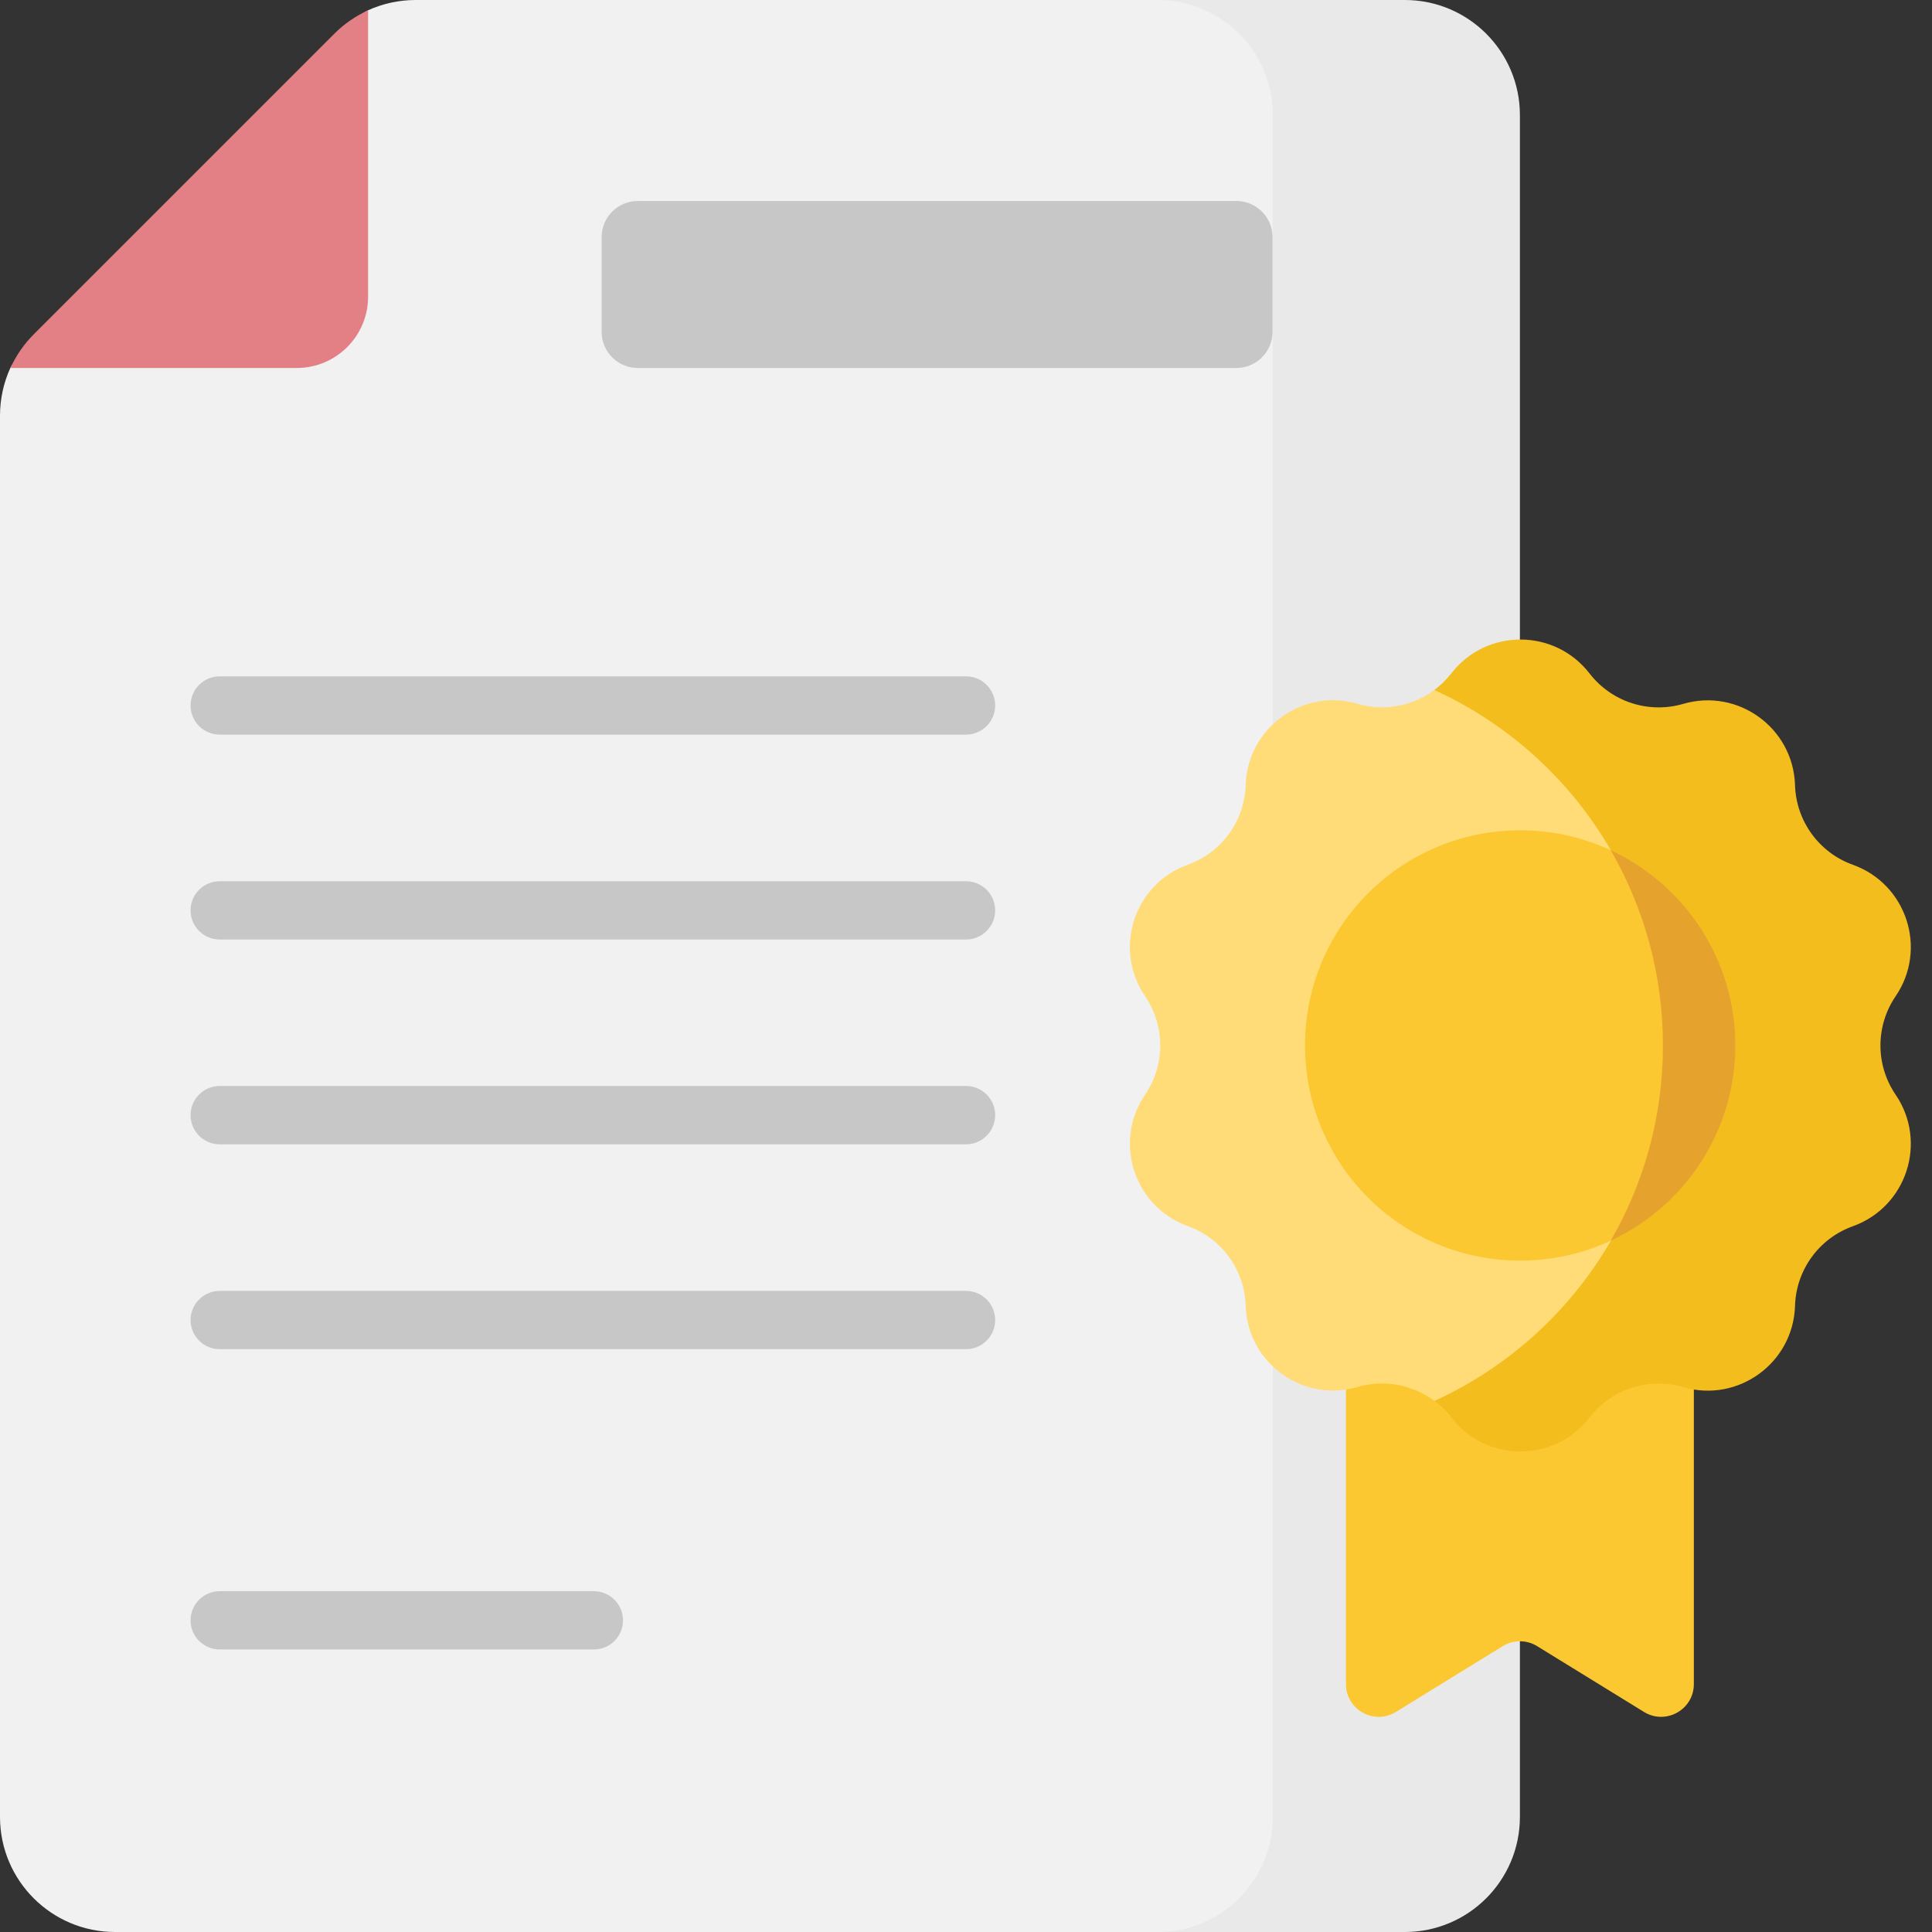
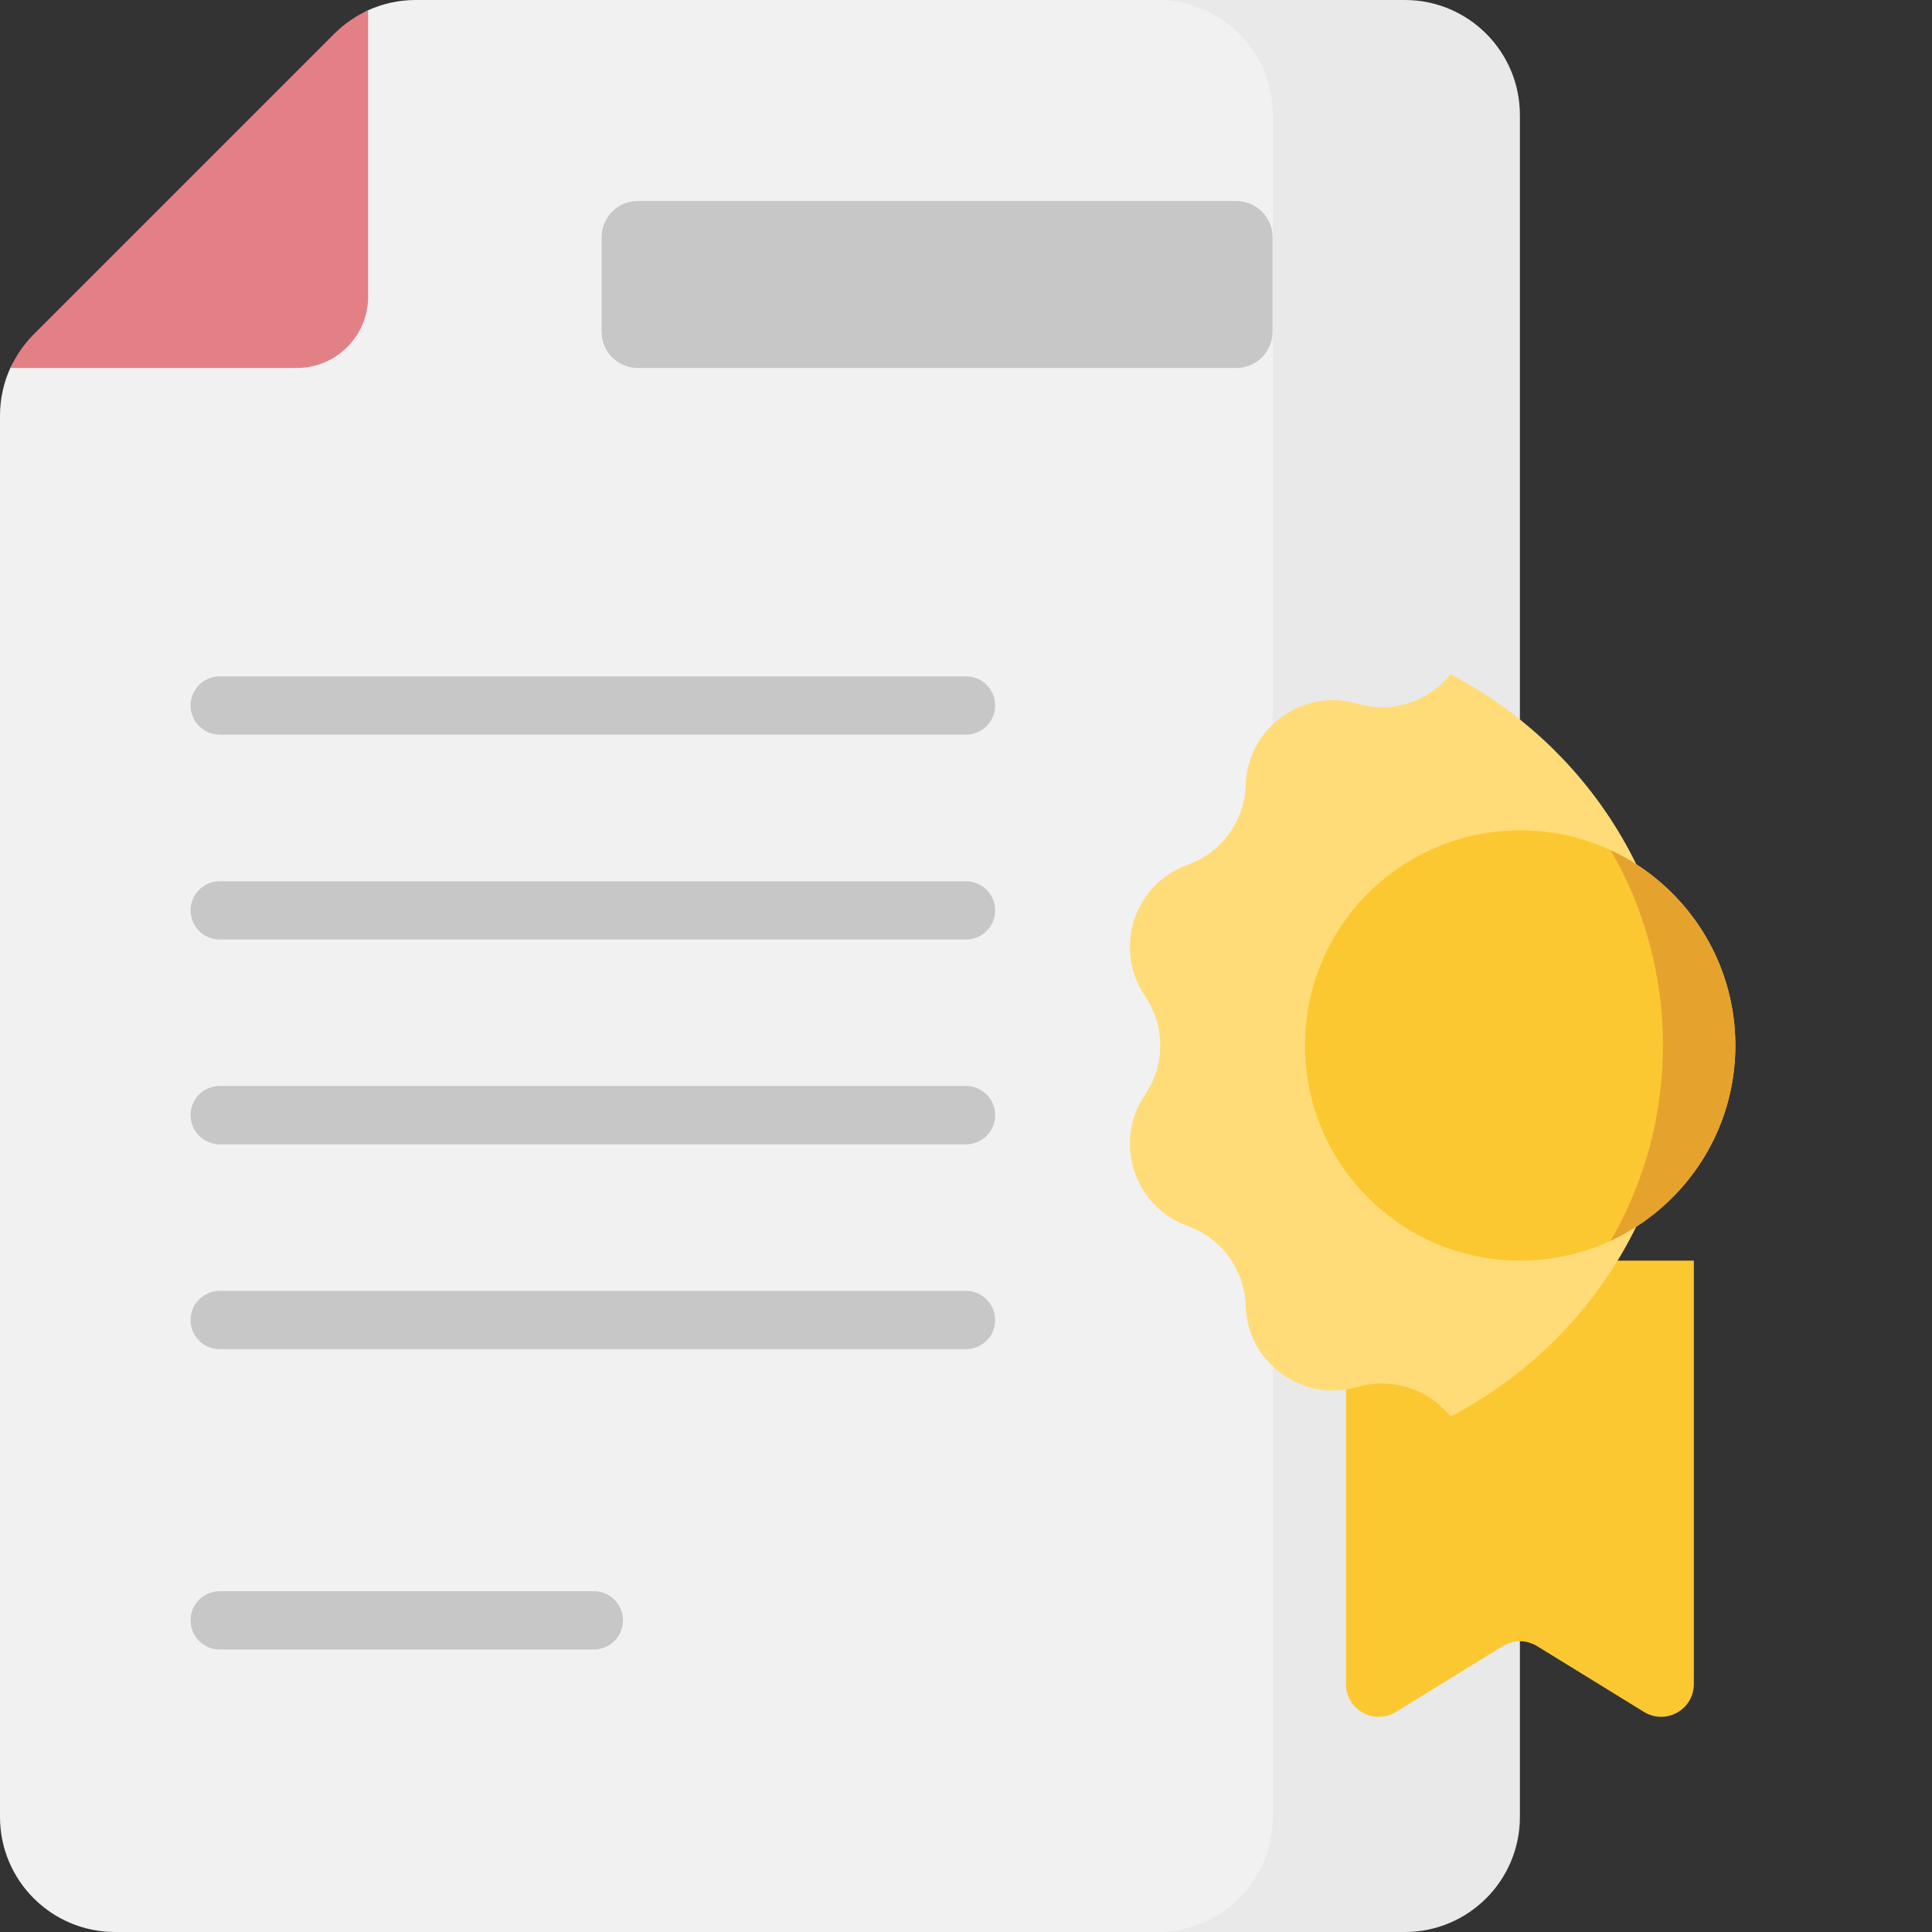
<svg xmlns="http://www.w3.org/2000/svg" width="30" height="30" viewBox="0 0 30 30" fill="none">
  <rect x="0" y="0" width="30" height="30" fill="#333333" stroke="none" />
  <path d="M18.559 0H6.454C6.195 0 5.941 0.056 5.71 0.162C5.609 0.209 5.543 0.31 5.543 0.421V4.435C5.543 5.047 5.047 5.543 4.435 5.543H0.421C0.31 5.543 0.209 5.609 0.162 5.71C0.056 5.941 0 6.195 0 6.454V28.213C0 29.2 0.8 30 1.787 30H18.559C19.546 30 20.346 29.2 20.346 28.213V1.787C20.346 0.8 19.546 0 18.559 0Z" fill="#F1F1F1" />
  <path d="M21.814 0H17.977C18.964 0 19.764 0.8 19.764 1.787V28.213C19.764 29.2 18.964 30 17.977 30H21.814C22.801 30 23.601 29.2 23.601 28.213V1.787C23.601 0.8 22.801 0 21.814 0Z" fill="#E9E9E9" />
  <path d="M0.525 5.19L5.192 0.523C5.345 0.37 5.523 0.248 5.716 0.16V4.606C5.716 5.218 5.22 5.714 4.608 5.714H0.162C0.25 5.521 0.372 5.343 0.525 5.19Z" fill="#E28086" />
  <path d="M19.198 5.714H9.904C9.593 5.714 9.342 5.463 9.342 5.152V3.683C9.342 3.373 9.593 3.121 9.904 3.121H19.198C19.508 3.121 19.76 3.373 19.76 3.683V5.152C19.76 5.463 19.508 5.714 19.198 5.714Z" fill="#C7C7C7" />
  <path d="M15 11.407H3.412C3.162 11.407 2.959 11.205 2.959 10.955C2.959 10.705 3.162 10.502 3.412 10.502H15C15.25 10.502 15.453 10.705 15.453 10.955C15.453 11.205 15.25 11.407 15 11.407Z" fill="#C7C7C7" />
  <path d="M15 14.589H3.412C3.162 14.589 2.959 14.386 2.959 14.136C2.959 13.886 3.162 13.684 3.412 13.684H15C15.25 13.684 15.453 13.886 15.453 14.136C15.453 14.386 15.25 14.589 15 14.589Z" fill="#C7C7C7" />
  <path d="M15 17.769H3.412C3.162 17.769 2.959 17.566 2.959 17.316C2.959 17.066 3.162 16.863 3.412 16.863H15C15.25 16.863 15.453 17.066 15.453 17.316C15.453 17.566 15.25 17.769 15 17.769Z" fill="#C7C7C7" />
  <path d="M15 20.95H3.412C3.162 20.95 2.959 20.748 2.959 20.498C2.959 20.248 3.162 20.045 3.412 20.045H15C15.25 20.045 15.453 20.248 15.453 20.498C15.453 20.748 15.25 20.95 15 20.95Z" fill="#C7C7C7" />
  <path d="M9.221 25.613H3.412C3.162 25.613 2.959 25.411 2.959 25.161C2.959 24.911 3.162 24.708 3.412 24.708H9.221C9.471 24.708 9.674 24.911 9.674 25.161C9.674 25.411 9.471 25.613 9.221 25.613Z" fill="#C7C7C7" />
  <path d="M25.528 26.583L23.868 25.561C23.704 25.46 23.498 25.46 23.335 25.561L21.675 26.583C21.336 26.791 20.9 26.548 20.9 26.15V19.575H26.302V26.15C26.302 26.548 25.866 26.791 25.528 26.583Z" fill="#FCC831" />
  <path d="M22.523 21.997C24.626 20.898 26.057 18.729 26.057 16.233C26.057 13.737 24.626 11.568 22.523 10.469C22.181 10.901 21.61 11.083 21.08 10.928C20.227 10.68 19.37 11.303 19.343 12.19C19.326 12.748 18.97 13.238 18.445 13.427C17.609 13.726 17.281 14.735 17.781 15.469C18.095 15.93 18.095 16.536 17.781 16.997C17.281 17.731 17.609 18.739 18.445 19.039C18.97 19.227 19.326 19.718 19.343 20.276C19.37 21.163 20.227 21.786 21.08 21.537C21.61 21.383 22.181 21.565 22.523 21.997Z" fill="#FFDC77" />
-   <path d="M29.435 16.998C29.121 16.537 29.121 15.931 29.435 15.47C29.935 14.736 29.607 13.728 28.771 13.428C28.246 13.24 27.89 12.749 27.873 12.192C27.846 11.304 26.988 10.681 26.136 10.93C25.6 11.086 25.024 10.899 24.682 10.457C24.139 9.755 23.079 9.755 22.535 10.457C22.459 10.556 22.37 10.642 22.273 10.715C24.369 11.669 25.825 13.782 25.825 16.234C25.825 18.687 24.369 20.799 22.273 21.754C22.37 21.826 22.459 21.912 22.535 22.011C23.079 22.714 24.139 22.714 24.682 22.011C25.024 21.57 25.6 21.383 26.136 21.539C26.988 21.788 27.846 21.165 27.873 20.277C27.89 19.719 28.246 19.229 28.771 19.041C29.607 18.741 29.935 17.732 29.435 16.998Z" fill="#F3BD1E" />
  <path d="M23.605 19.575C25.45 19.575 26.946 18.079 26.946 16.234C26.946 14.389 25.45 12.893 23.605 12.893C21.76 12.893 20.264 14.389 20.264 16.234C20.264 18.079 21.76 19.575 23.605 19.575Z" fill="#FCC831" />
  <path d="M26.947 16.234C26.947 14.89 26.153 13.732 25.01 13.201C25.526 14.093 25.822 15.129 25.822 16.234C25.822 17.339 25.526 18.375 25.01 19.266C26.154 18.736 26.947 17.578 26.947 16.234Z" fill="#E5A32E" />
</svg>